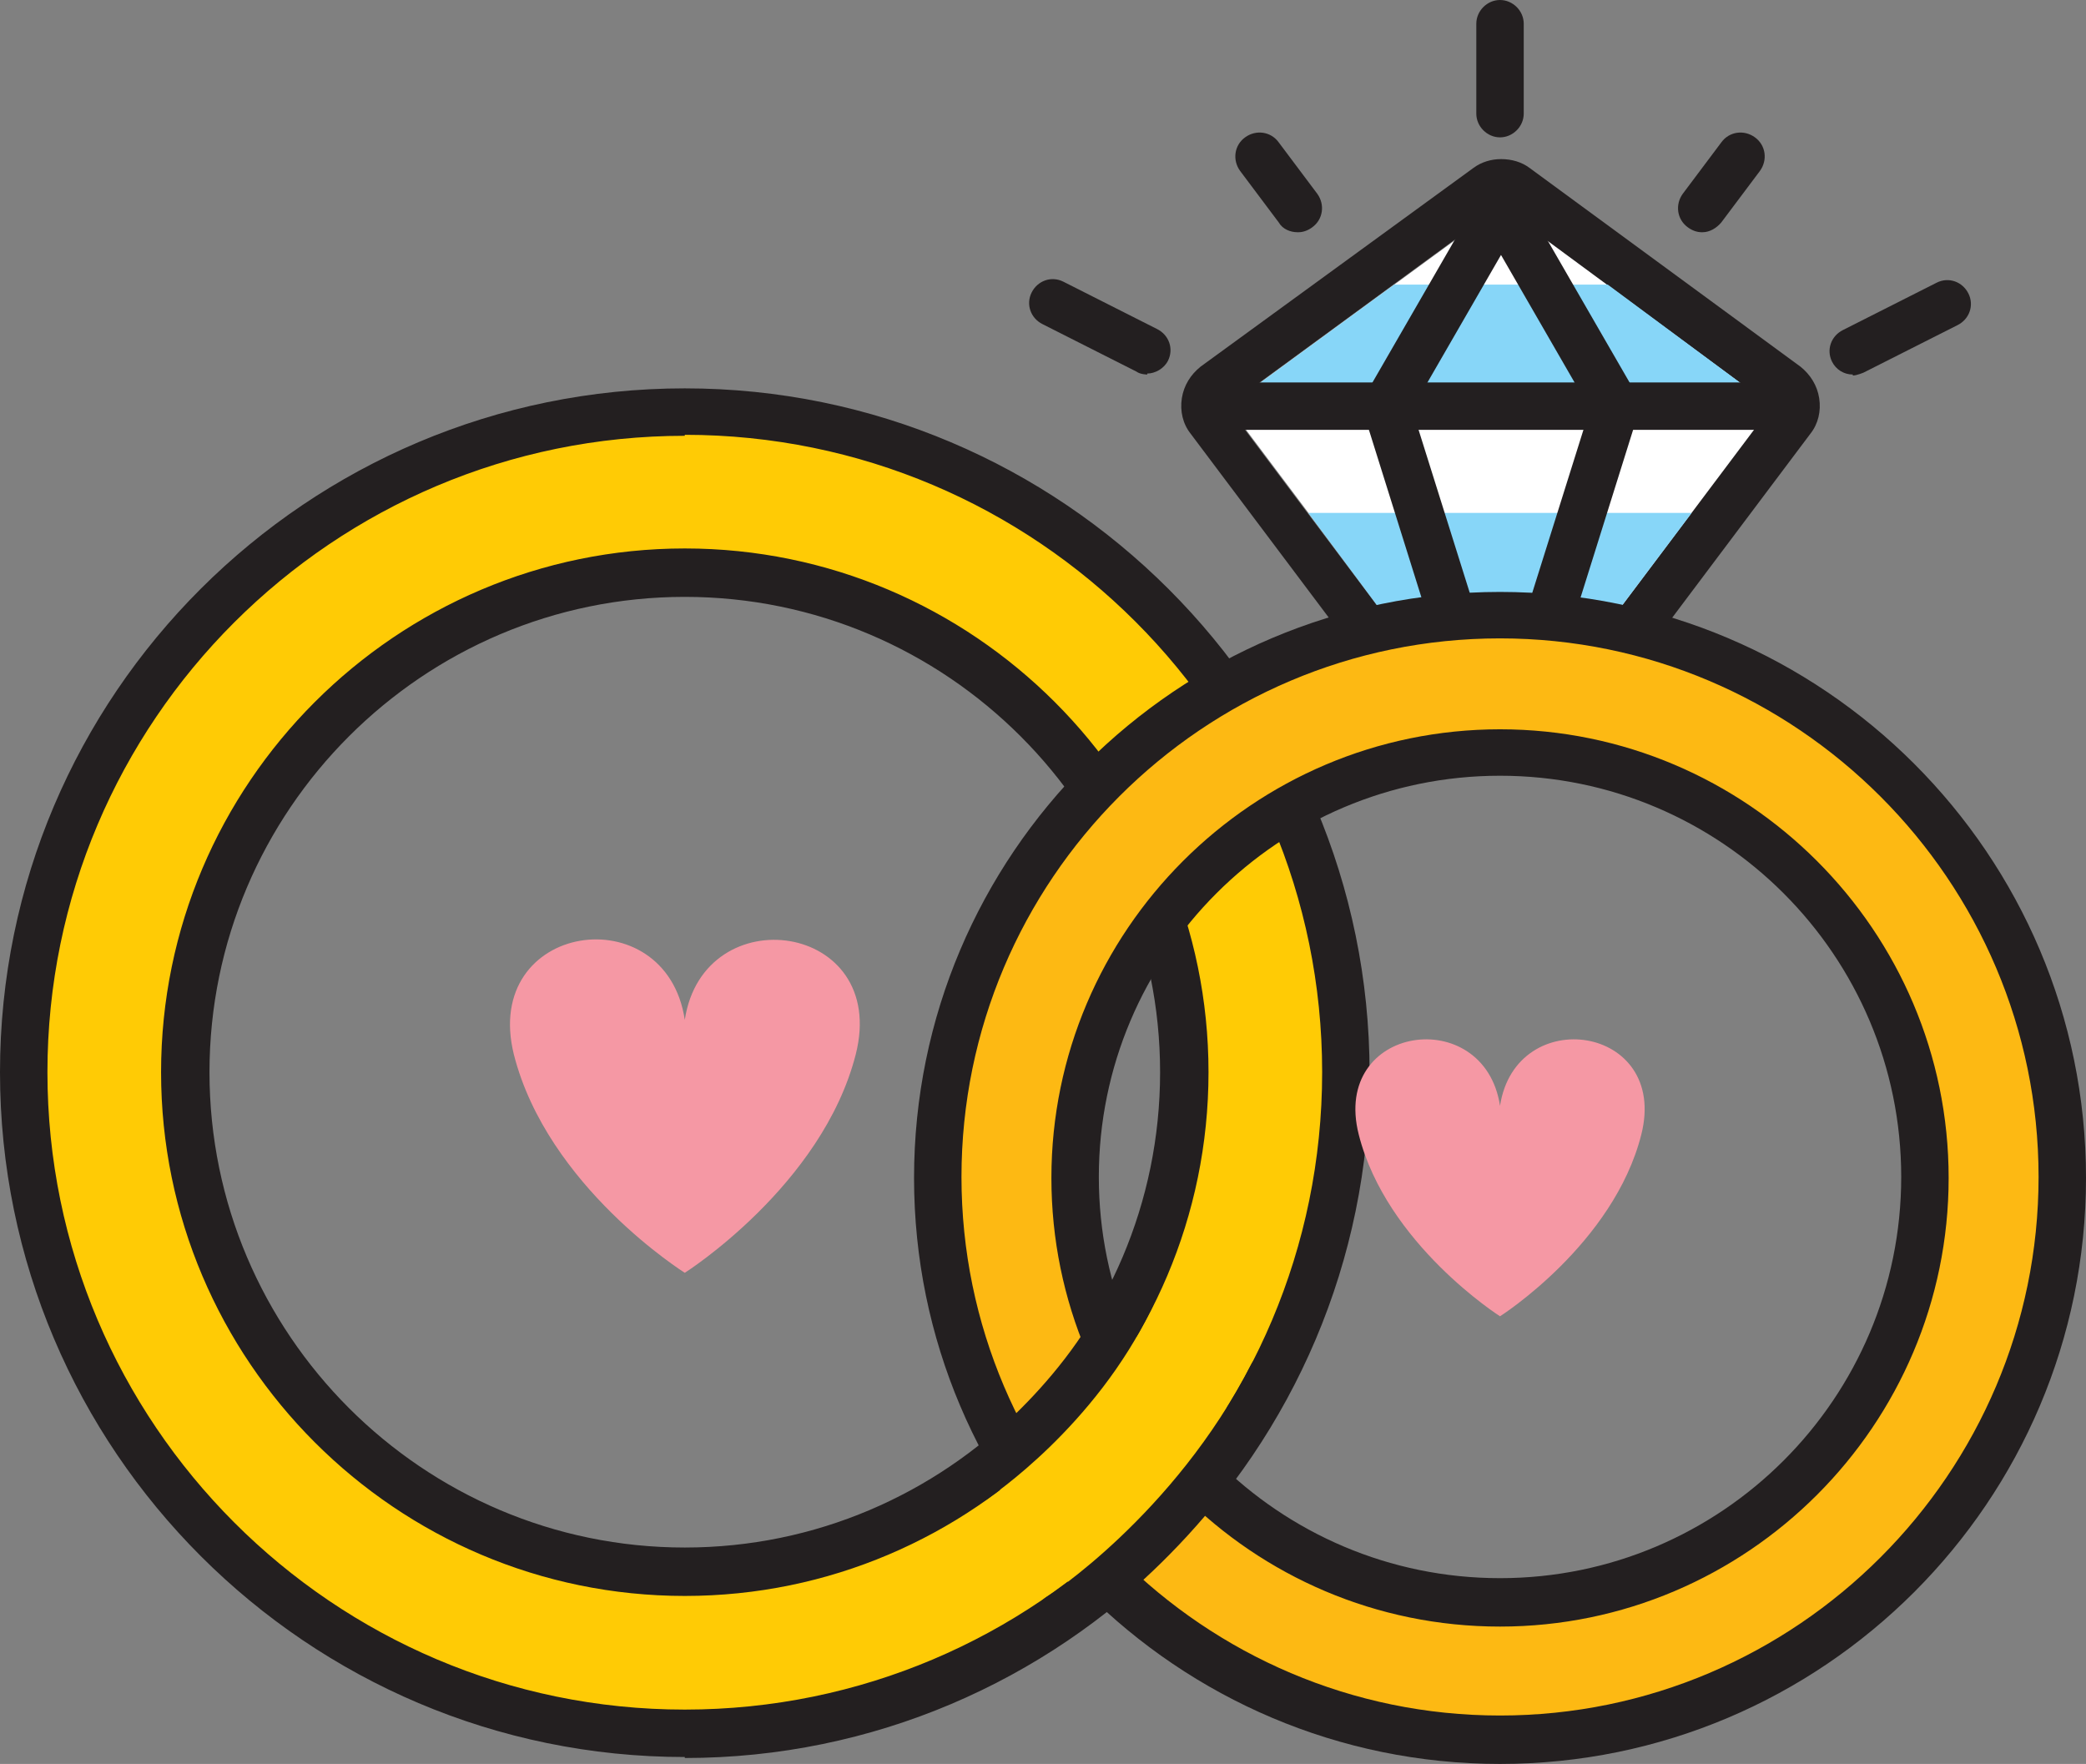
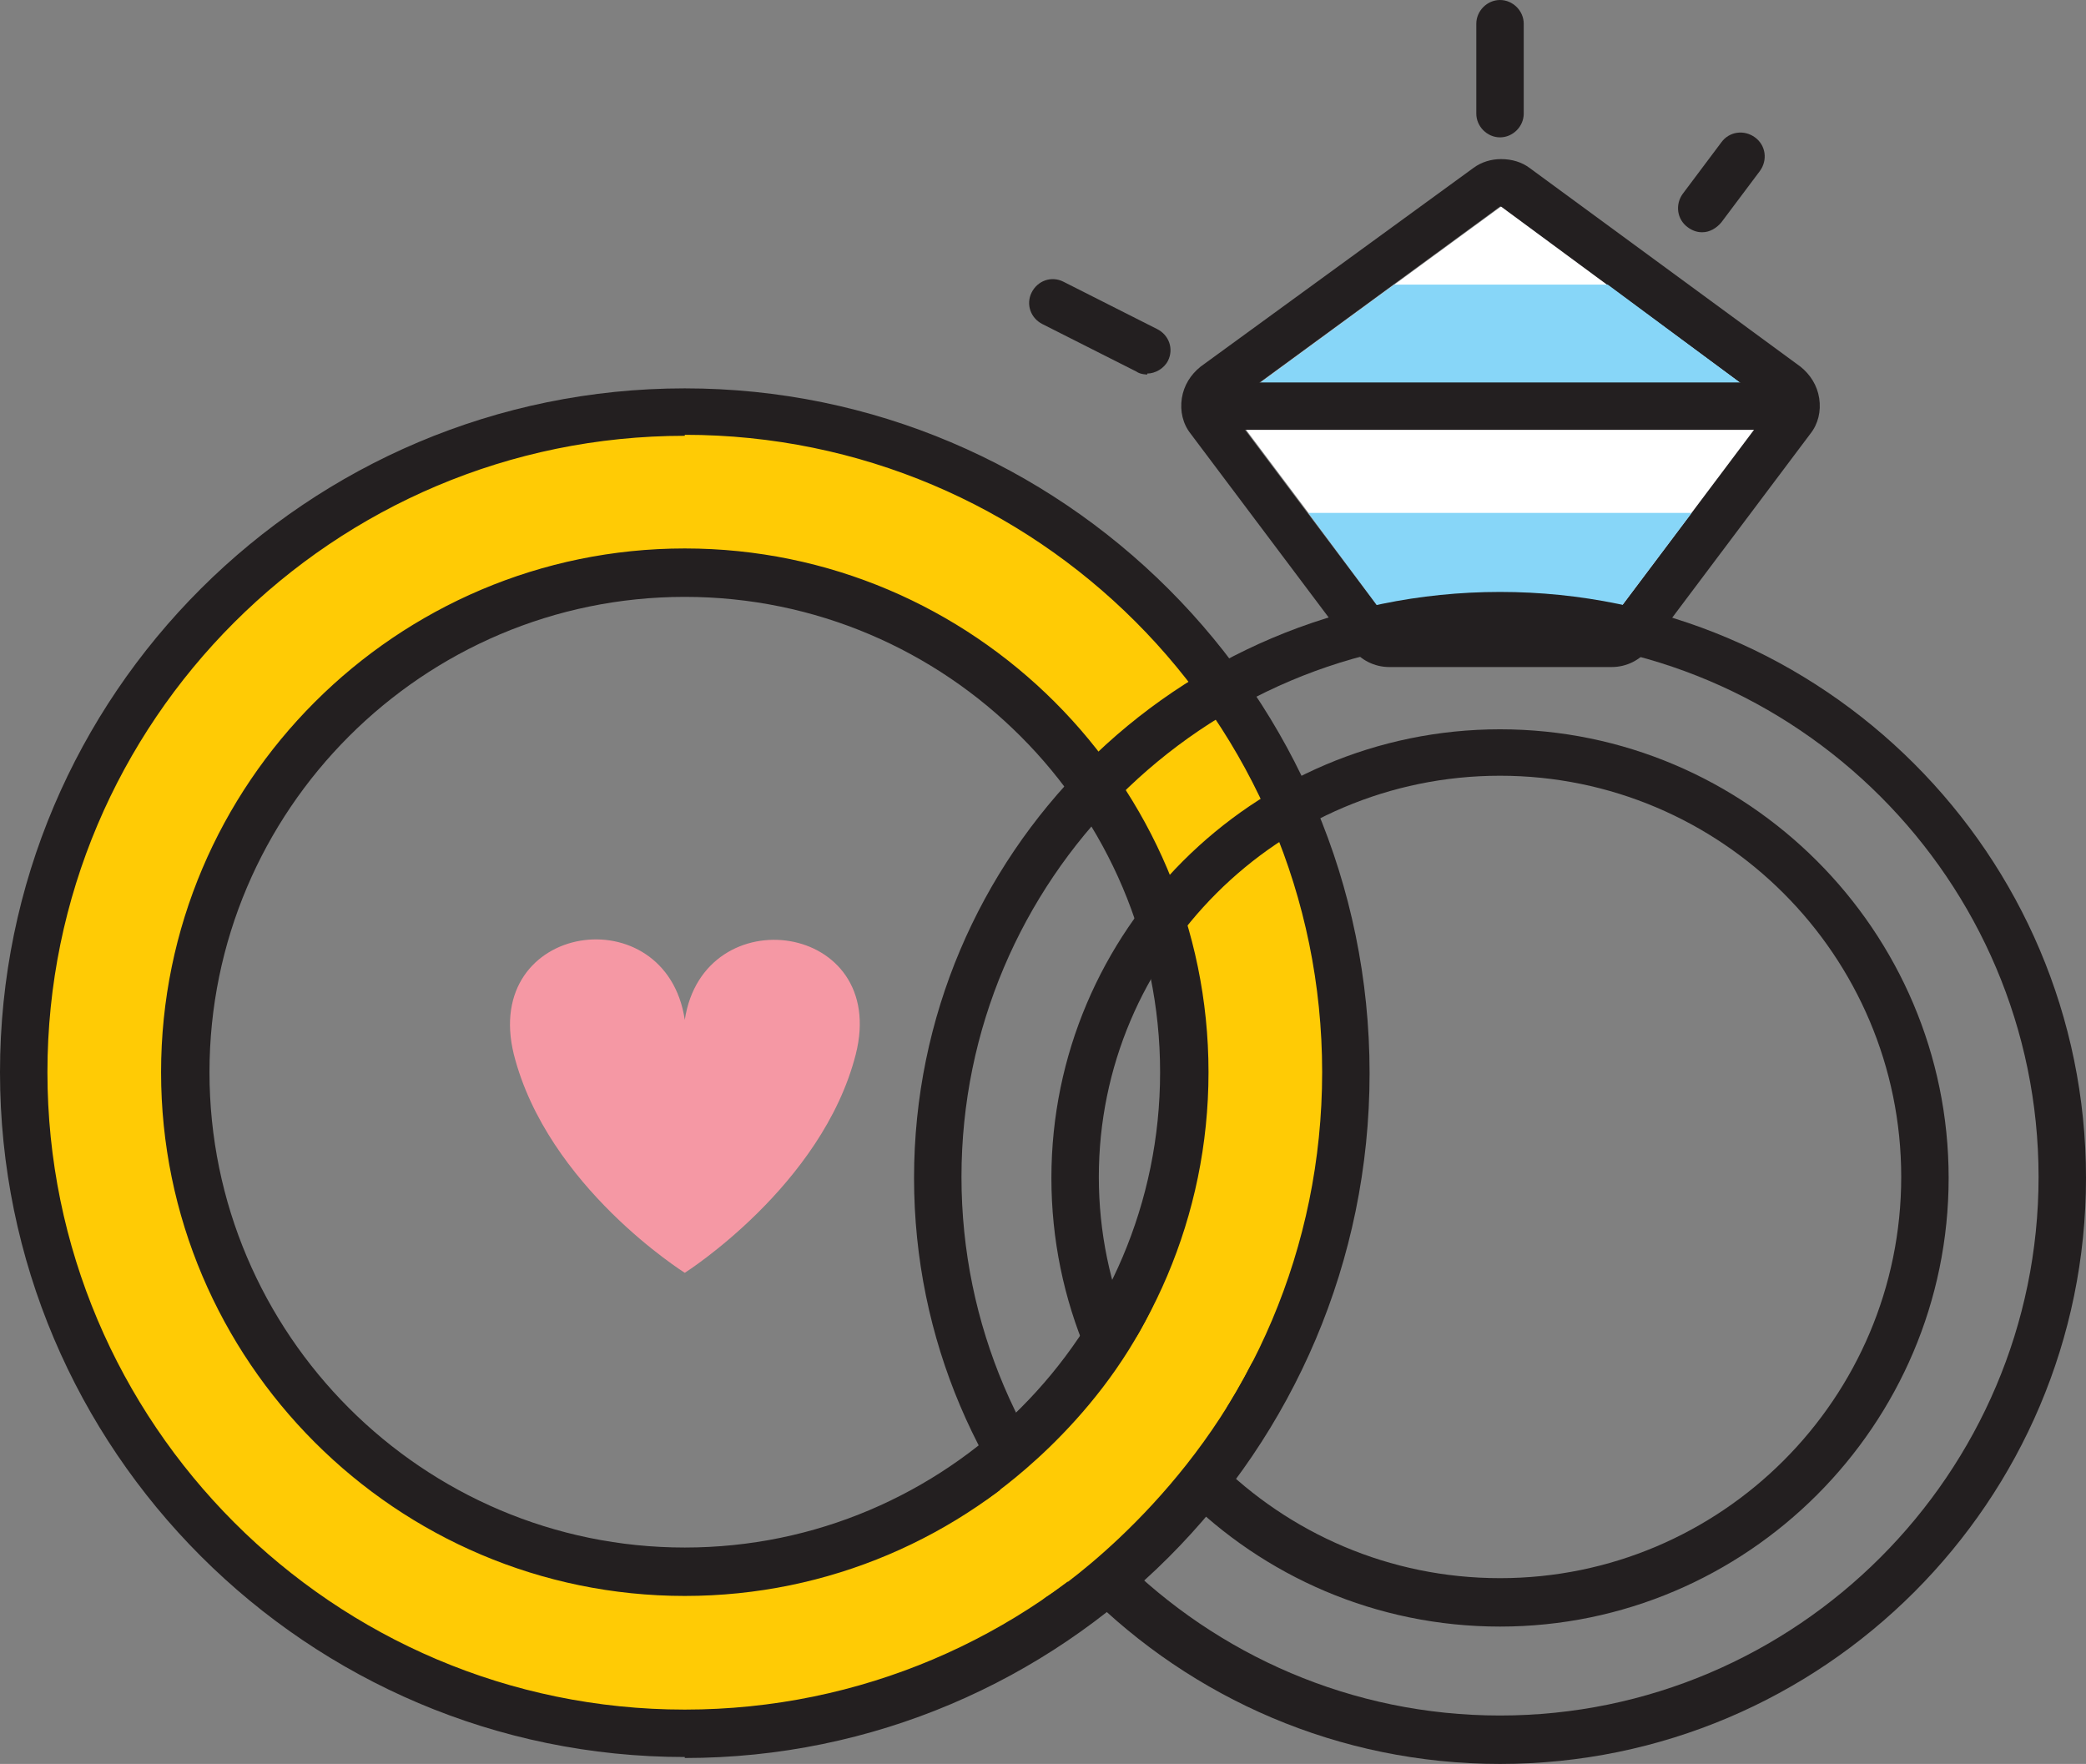
<svg xmlns="http://www.w3.org/2000/svg" id="_Слой_1" data-name="Слой 1" viewBox="0 0 21.11 17.85">
  <rect x="0" y="0" width="21.11" height="17.85" fill="#808080" stroke="none" />
  <defs>
    <style>
      .cls-1 {
        fill: #f598a4;
      }

      .cls-1, .cls-2, .cls-3, .cls-4, .cls-5, .cls-6 {
        stroke-width: 0px;
      }

      .cls-2 {
        fill: #fdb913;
      }

      .cls-3 {
        fill: #231f20;
      }

      .cls-4 {
        fill: #fff;
      }

      .cls-5 {
        fill: #ffcb05;
      }

      .cls-6 {
        fill: #87d6f8;
      }
    </style>
  </defs>
  <g>
    <path class="cls-5" d="M6.93,4.17C3.23,4.17.24,7.16.24,10.85s2.99,6.69,6.69,6.69,6.69-2.99,6.69-6.69-2.99-6.69-6.69-6.69ZM6.93,15.91c-2.79,0-5.06-2.26-5.06-5.06s2.26-5.06,5.06-5.06,5.06,2.26,5.06,5.06-2.26,5.06-5.06,5.06Z" />
    <path class="cls-3" d="M6.93,17.78c-3.82,0-6.93-3.11-6.93-6.93S3.11,3.93,6.93,3.93s6.93,3.11,6.93,6.93-3.11,6.93-6.93,6.93ZM6.93,4.41C3.37,4.41.48,7.3.48,10.85s2.89,6.45,6.45,6.45,6.45-2.89,6.45-6.45-2.89-6.45-6.45-6.45ZM6.93,16.15c-2.92,0-5.3-2.38-5.3-5.3s2.38-5.3,5.3-5.3,5.3,2.38,5.3,5.3-2.38,5.3-5.3,5.3ZM6.93,6.04c-2.65,0-4.81,2.16-4.81,4.81s2.16,4.81,4.81,4.81,4.81-2.16,4.81-4.81-2.16-4.81-4.81-4.81Z" />
  </g>
  <g>
    <g>
      <g>
        <g>
          <path class="cls-4" d="M15.19,2.09l-2.76,2.02,1.63,2.17h2.25l1.63-2.17-2.74-2.02Z" />
          <path class="cls-3" d="M15.19,2.09l2.74,2.02-1.63,2.17h-2.25l-1.63-2.17,2.76-2.02M15.19,1.61c-.1,0-.2.03-.28.09l-2.76,2.01c-.1.08-.17.19-.19.32-.02.13.01.26.09.36l1.63,2.17c.09.12.23.19.38.19h2.25c.15,0,.29-.07.38-.19l1.63-2.17c.08-.1.11-.23.09-.36-.02-.13-.09-.24-.19-.32l-2.74-2.01c-.08-.06-.18-.09-.29-.09h0Z" />
        </g>
        <polygon class="cls-6" points="12.43 4.11 14.11 2.88 16.27 2.88 17.93 4.11 12.43 4.11" />
        <polygon class="cls-6" points="14.05 6.28 16.3 6.28 17.12 5.19 13.24 5.19 14.05 6.28" />
        <g>
          <path class="cls-3" d="M17.93,4.35h-5.5c-.13,0-.24-.11-.24-.24s.11-.24.24-.24h5.5c.13,0,.24.11.24.24s-.11.24-.24.24Z" />
-           <path class="cls-3" d="M14.71,6.52c-.1,0-.2-.07-.23-.17l-.68-2.17c-.02-.06-.01-.13.02-.19l1.16-2.01c.04-.07.12-.12.21-.12h0c.09,0,.17.05.21.12l1.16,2.01c.03.06.04.13.02.19l-.68,2.17c-.04.13-.17.2-.3.16-.13-.04-.2-.17-.16-.3l.65-2.07-.9-1.56-.9,1.56.65,2.07c.04.13-.03.26-.16.3-.02,0-.05.01-.07.01Z" />
        </g>
      </g>
      <path class="cls-3" d="M15.18,1.39c-.13,0-.24-.11-.24-.24V.24c0-.13.11-.24.24-.24s.24.11.24.24v.91c0,.13-.11.24-.24.24Z" />
      <g>
        <g>
          <path class="cls-3" d="M11.61,3.79s-.07,0-.11-.03l-.95-.48c-.12-.06-.17-.2-.11-.32.06-.12.2-.17.32-.11l.95.48c.12.06.17.2.11.32-.04.08-.13.13-.21.13Z" />
-           <path class="cls-3" d="M13.13,2.35c-.07,0-.15-.03-.19-.1l-.39-.52c-.08-.11-.06-.26.05-.34.11-.08.26-.06.34.05l.39.52c.08.11.06.26-.05.34-.04.03-.09.05-.14.05Z" />
        </g>
        <g>
-           <path class="cls-3" d="M18.75,3.79c-.09,0-.17-.05-.21-.13-.06-.12-.01-.26.11-.32l.95-.48c.12-.06.26-.01.32.11.06.12.01.26-.11.32l-.95.48s-.07.03-.11.03Z" />
          <path class="cls-3" d="M17.22,2.35c-.05,0-.1-.02-.14-.05-.11-.08-.13-.23-.05-.34l.39-.52c.08-.11.23-.13.34-.05s.13.23.05.34l-.39.52c-.05.06-.12.1-.19.1Z" />
        </g>
      </g>
    </g>
    <g>
-       <path class="cls-2" d="M15.18,6.22c-3.14,0-5.69,2.55-5.69,5.69s2.55,5.69,5.69,5.69,5.69-2.55,5.69-5.69-2.55-5.69-5.69-5.69ZM15.18,16.22c-2.38,0-4.3-1.93-4.3-4.3s1.93-4.3,4.3-4.3,4.3,1.93,4.3,4.3-1.93,4.3-4.3,4.3Z" />
      <path class="cls-3" d="M15.18,17.85c-3.27,0-5.93-2.66-5.93-5.93s2.66-5.93,5.93-5.93,5.93,2.66,5.93,5.93-2.66,5.93-5.93,5.93ZM15.18,6.46c-3.01,0-5.45,2.45-5.45,5.45s2.45,5.45,5.45,5.45,5.45-2.45,5.45-5.45-2.45-5.45-5.45-5.45ZM15.18,16.46c-2.51,0-4.54-2.04-4.54-4.54s2.04-4.54,4.54-4.54,4.54,2.04,4.54,4.54-2.04,4.54-4.54,4.54ZM15.18,7.85c-2.24,0-4.06,1.82-4.06,4.06s1.82,4.06,4.06,4.06,4.06-1.82,4.06-4.06-1.82-4.06-4.06-4.06Z" />
    </g>
  </g>
  <path class="cls-5" d="M12.45,14.27c-.3.52-1.13,1.45-1.62,1.76-.39-.38-.46-.51-.73-.99.38-.32,1.09-.95,1.37-1.54.42.33.54.42.98.77Z" />
  <path class="cls-3" d="M9.86,15.21c-.08,0-.15-.04-.2-.11-.07-.11-.04-.26.07-.33,0,0,.98-.67,1.5-1.75.06-.12.2-.17.32-.11.12.06.17.2.11.32-.58,1.21-1.63,1.91-1.67,1.94-.04.03-.09.04-.13.04Z" />
  <path class="cls-3" d="M10.72,16.6c-.08,0-.16-.04-.2-.11-.07-.11-.04-.26.07-.33.01,0,1.29-.83,2.07-2.35.06-.12.21-.16.32-.1.12.06.16.21.1.32-.84,1.63-2.18,2.5-2.23,2.53-.04.03-.08.04-.13.04Z" />
  <path class="cls-1" d="M6.93,10.32c-.19-1.26-2.06-.99-1.73.35.34,1.34,1.73,2.21,1.73,2.21,0,0,1.39-.88,1.73-2.21.34-1.34-1.54-1.6-1.73-.35Z" />
-   <path class="cls-1" d="M15.18,11.19c-.16-1.04-1.71-.82-1.43.29.28,1.11,1.43,1.84,1.43,1.84,0,0,1.15-.73,1.43-1.84.28-1.11-1.27-1.33-1.43-.29Z" />
</svg>